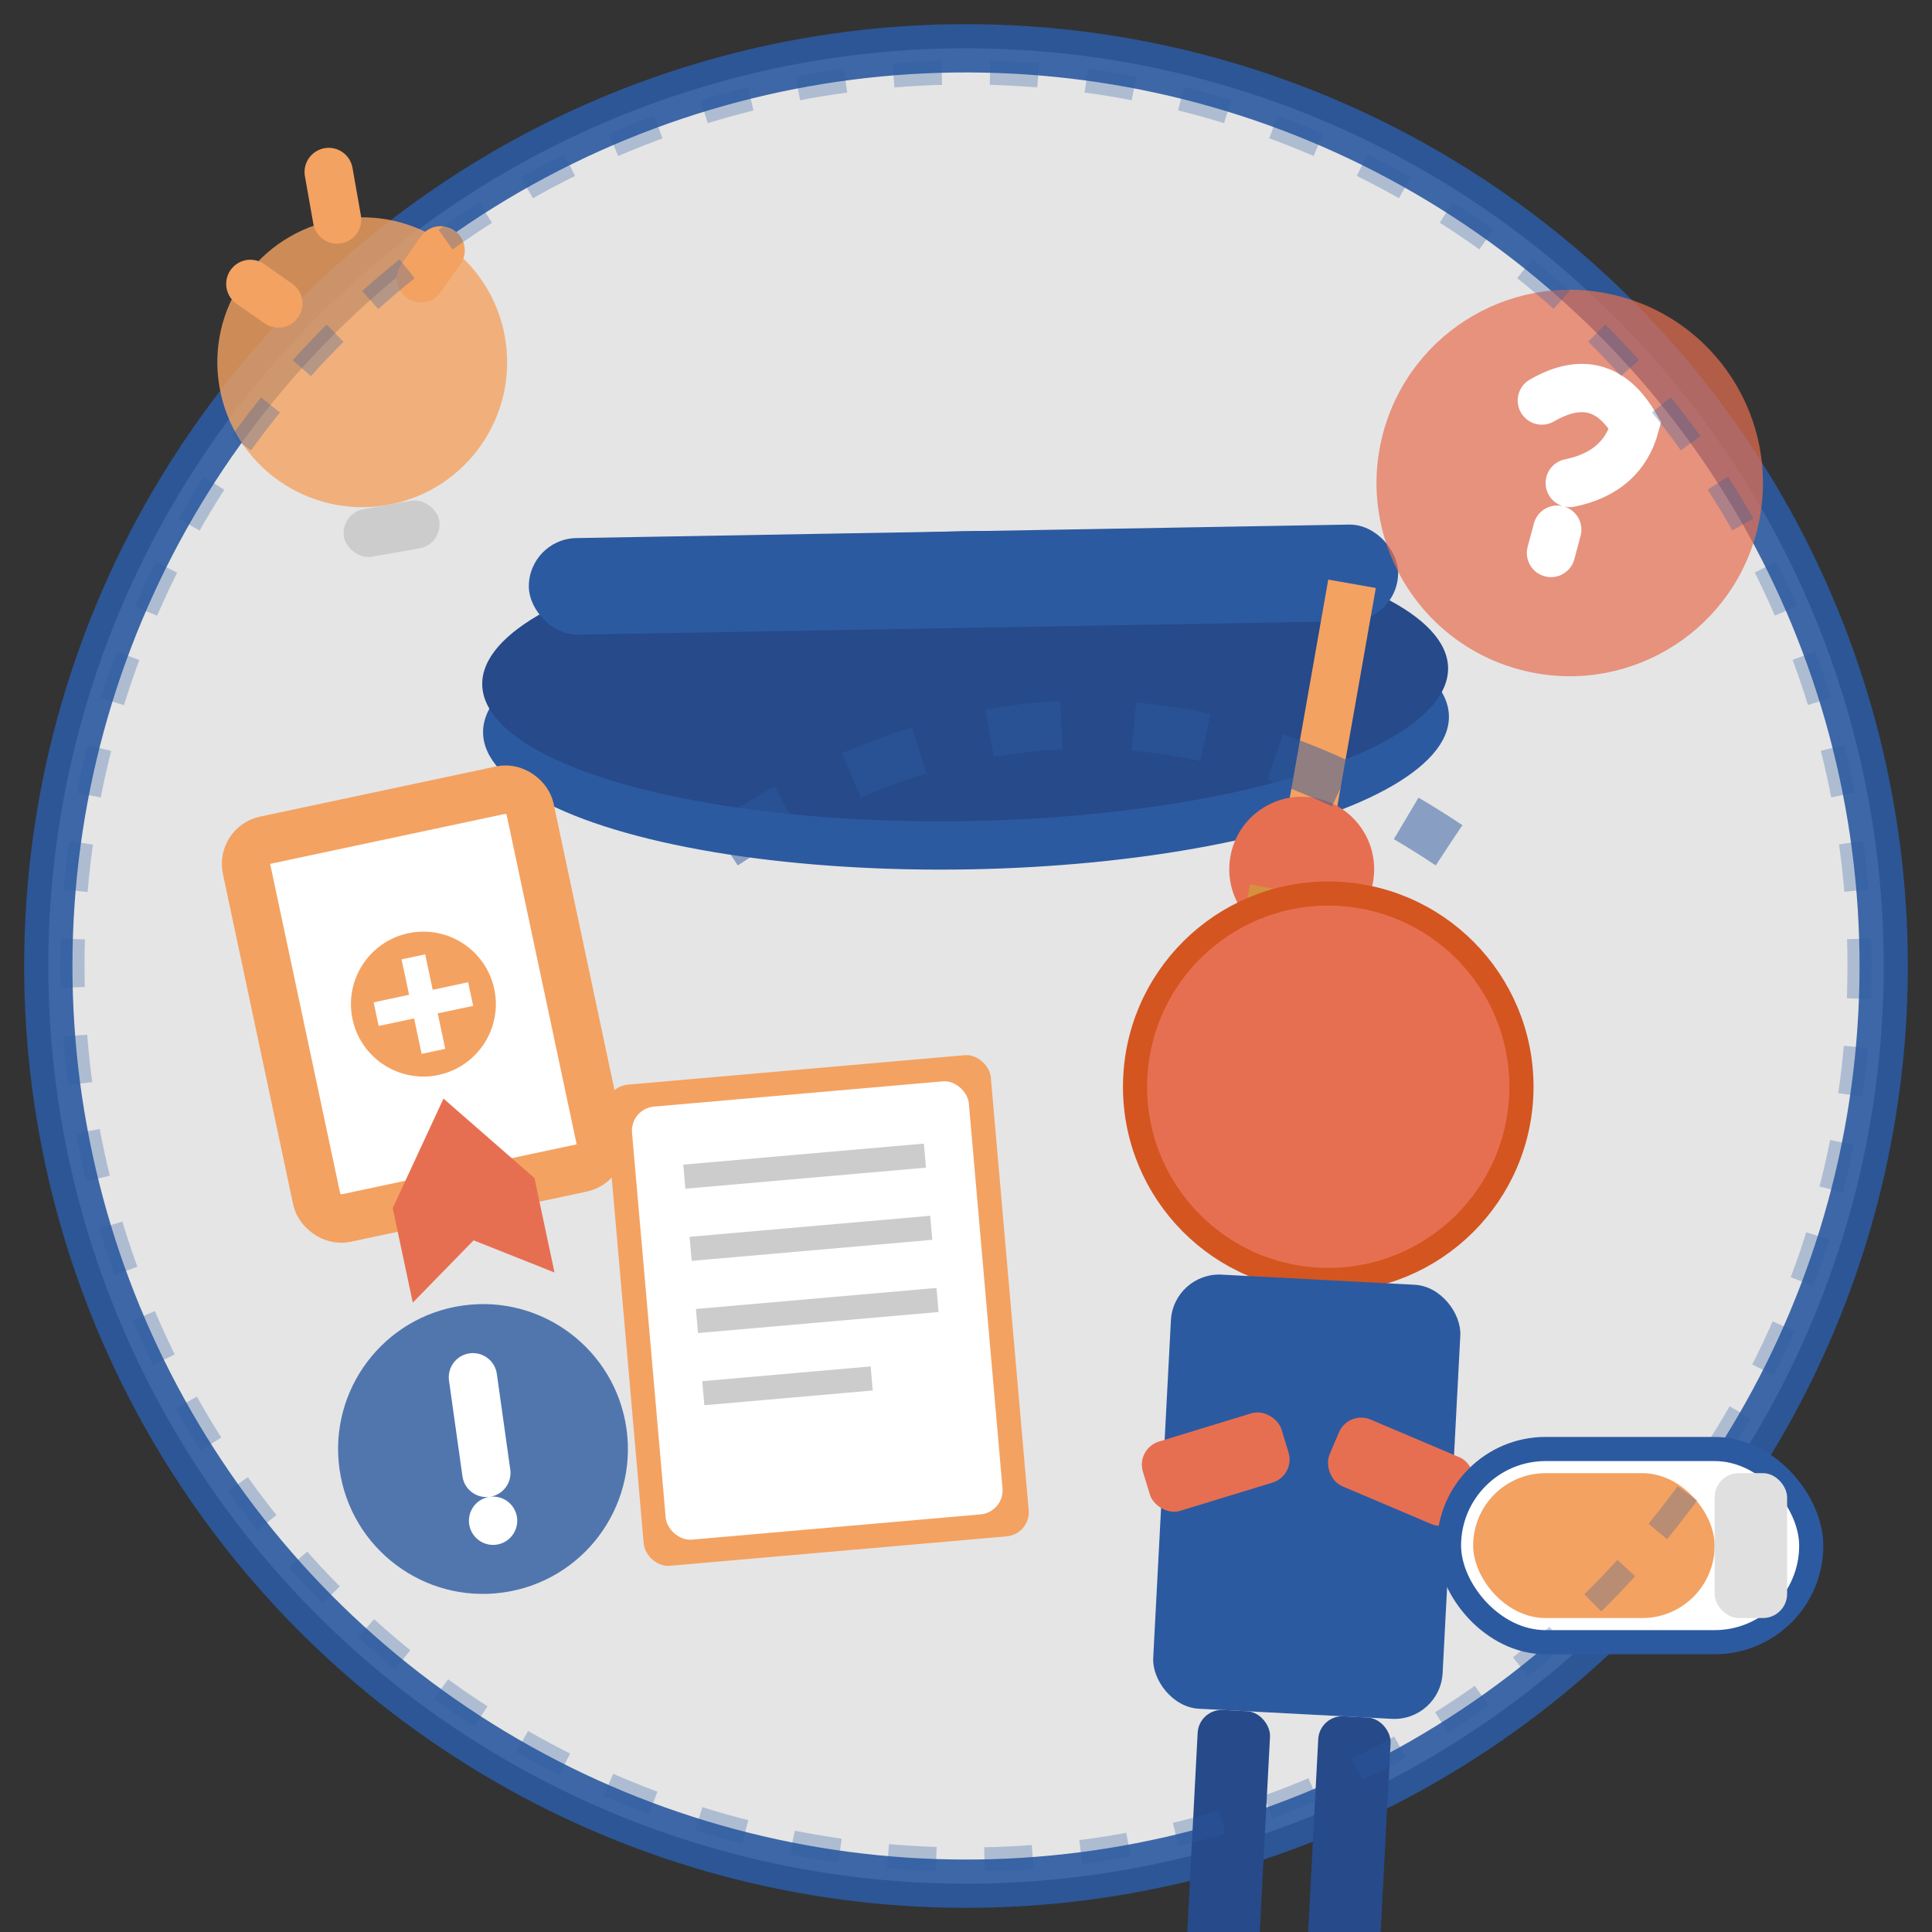
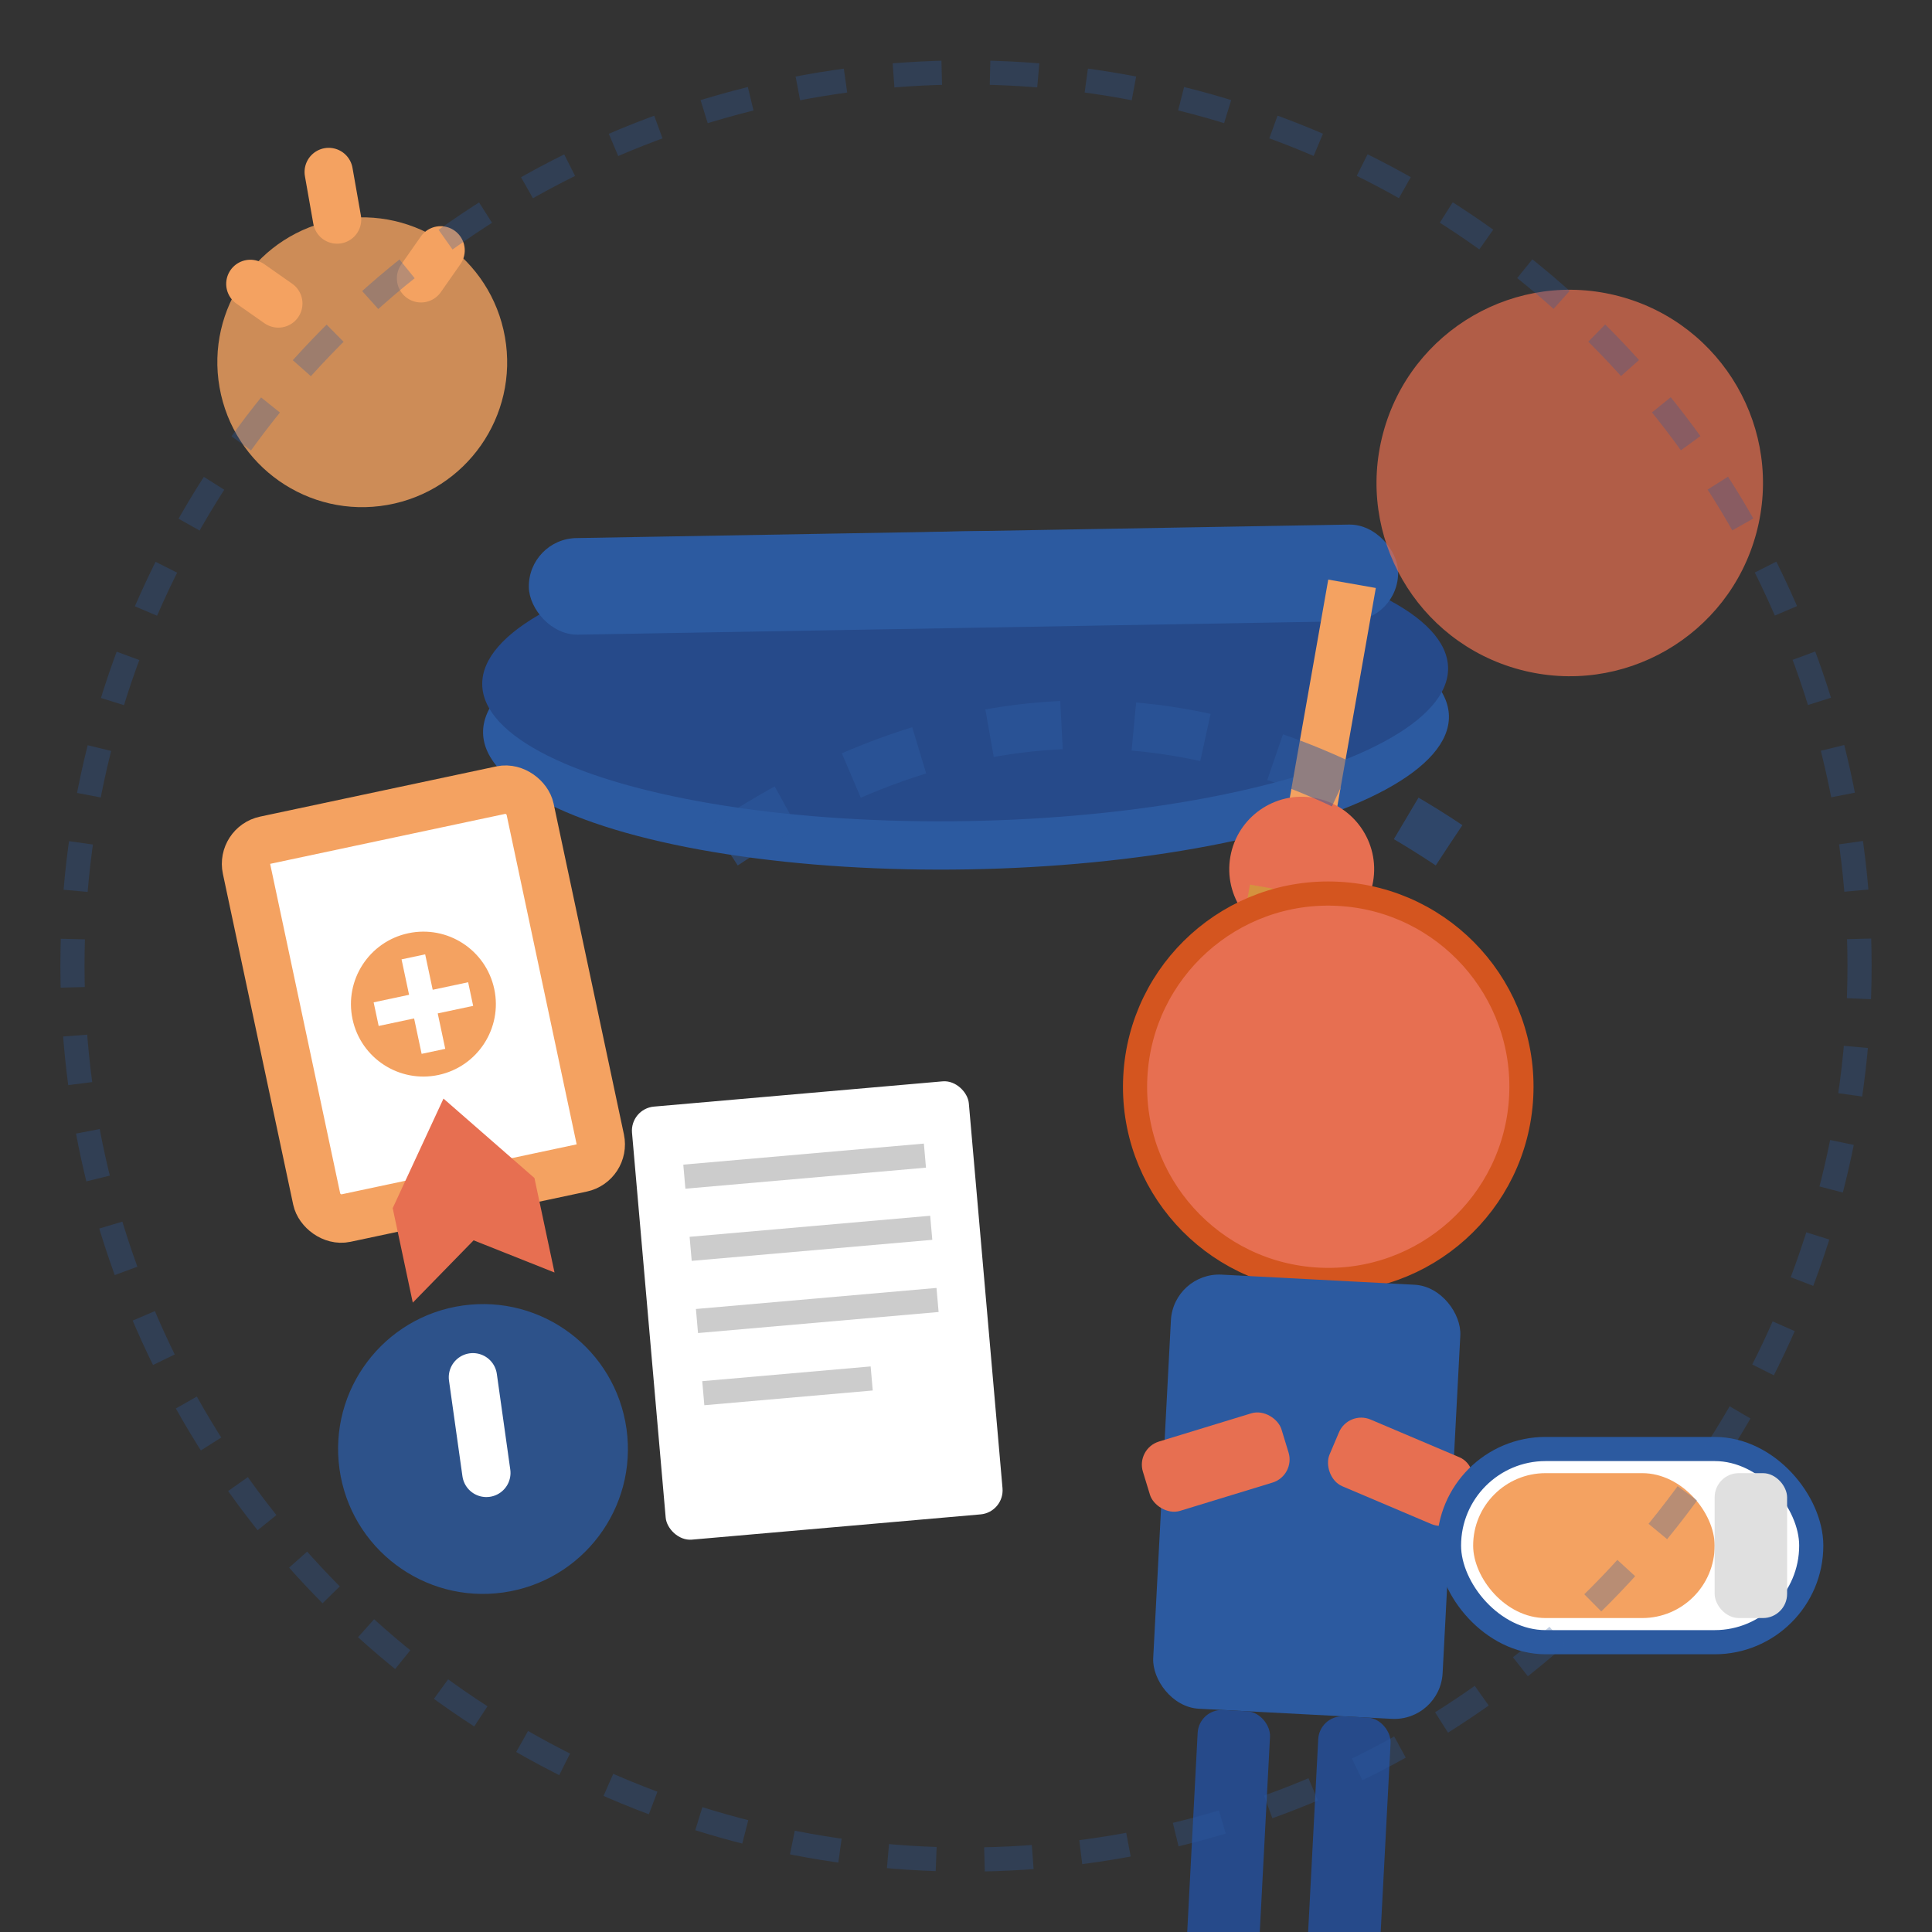
<svg xmlns="http://www.w3.org/2000/svg" width="80" height="80" viewBox="0 0 80 80" fill="none">
  <rect x="0" y="0" width="80" height="80" fill="#333333" stroke="none" />
-   <circle cx="40" cy="40" r="38" fill="#f8f9fa" stroke="#2c5aa0" stroke-width="2" transform="rotate(2 40 40)" opacity="0.9" />
  <g transform="translate(40, 30)">
    <ellipse cx="0" cy="0" rx="20" ry="6" fill="#2c5aa0" transform="rotate(-1)" />
    <ellipse cx="0" cy="-2" rx="20" ry="6" fill="#264a8a" transform="rotate(-1)" />
    <rect x="-18" y="-8" width="36" height="4" fill="#2c5aa0" rx="2" transform="rotate(-1)" />
    <g transform="translate(15, -6) rotate(10)">
      <rect x="0" y="0" width="2" height="12" fill="#f4a261" />
      <circle cx="1" cy="12" r="3" fill="#e76f51" />
      <rect x="-1" y="13" width="1" height="4" fill="#d4923f" />
-       <rect x="0" y="14" width="1" height="3" fill="#d4923f" />
      <rect x="1" y="13" width="1" height="5" fill="#d4923f" />
      <rect x="2" y="14" width="1" height="4" fill="#d4923f" />
    </g>
  </g>
  <g transform="translate(25, 45) rotate(-5)">
-     <rect x="0" y="0" width="16" height="20" fill="#f4a261" rx="1" />
    <rect x="1" y="1" width="14" height="18" fill="#fff" rx="1" />
    <line x1="3" y1="4" x2="13" y2="4" stroke="#ccc" stroke-width="1" />
    <line x1="3" y1="7" x2="13" y2="7" stroke="#ccc" stroke-width="1" />
    <line x1="3" y1="10" x2="13" y2="10" stroke="#ccc" stroke-width="1" />
    <line x1="3" y1="13" x2="10" y2="13" stroke="#ccc" stroke-width="1" />
  </g>
  <g transform="translate(55, 45) rotate(3)">
    <circle cx="0" cy="0" r="8" fill="#e76f51" stroke="#d4551f" stroke-width="1" />
    <rect x="-6" y="8" width="12" height="18" fill="#2c5aa0" rx="2" />
    <rect x="-12" y="12" width="6" height="3" fill="#e76f51" rx="1" transform="rotate(-20)" />
    <rect x="6" y="12" width="6" height="3" fill="#e76f51" rx="1" transform="rotate(20)" />
    <rect x="-4" y="26" width="3" height="12" fill="#264a8a" rx="1" />
    <rect x="1" y="26" width="3" height="12" fill="#264a8a" rx="1" />
  </g>
  <g transform="translate(15, 15) rotate(-10)">
    <circle cx="0" cy="0" r="6" fill="#f4a261" opacity="0.8" />
-     <rect x="-2" y="6" width="4" height="2" fill="#ccc" rx="1" />
    <path d="M0 -8 L0 -6" stroke="#f4a261" stroke-width="2" stroke-linecap="round" />
    <path d="M-4 -4 L-3 -3" stroke="#f4a261" stroke-width="2" stroke-linecap="round" />
    <path d="M4 -4 L3 -3" stroke="#f4a261" stroke-width="2" stroke-linecap="round" />
  </g>
  <g transform="translate(65, 20) rotate(15)">
    <circle cx="0" cy="0" r="8" fill="#e76f51" opacity="0.7" />
-     <path d="M-2 -3 Q0 -5, 2 -3 Q2 -1, 0 0 M0 2 L0 3" stroke="#fff" stroke-width="2" fill="none" stroke-linecap="round" />
  </g>
  <g transform="translate(20, 60) rotate(-8)">
    <circle cx="0" cy="0" r="6" fill="#2c5aa0" opacity="0.8" />
-     <path d="M0 -3 L0 1 M0 3 L0 3" stroke="#fff" stroke-width="2" fill="none" stroke-linecap="round" />
+     <path d="M0 -3 L0 1 M0 3 " stroke="#fff" stroke-width="2" fill="none" stroke-linecap="round" />
  </g>
  <g transform="translate(60, 60)">
    <rect x="0" y="0" width="15" height="8" fill="#fff" stroke="#2c5aa0" stroke-width="1" rx="4" />
    <rect x="1" y="1" width="10" height="6" fill="#f4a261" rx="3" />
    <rect x="11" y="1" width="3" height="6" fill="#e0e0e0" rx="1" />
  </g>
  <g transform="translate(10, 35) rotate(-12)">
    <rect x="0" y="0" width="12" height="16" fill="#fff" stroke="#f4a261" stroke-width="2" rx="1" />
    <circle cx="6" cy="8" r="3" fill="#f4a261" />
    <path d="M6 6 L6 10 M4 8 L8 8" stroke="#fff" stroke-width="1" />
    <path d="M3 16 L6 12 L9 16 L9 20 L6 18 L3 20 Z" fill="#e76f51" />
  </g>
  <path d="M30 35 Q45 25, 60 35" stroke="#2c5aa0" stroke-width="2" stroke-dasharray="3,3" fill="none" opacity="0.5" />
  <circle cx="40" cy="40" r="37" fill="none" stroke="#2c5aa0" stroke-width="1" opacity="0.3" transform="rotate(-1 40 40)" stroke-dasharray="2,2" />
</svg>